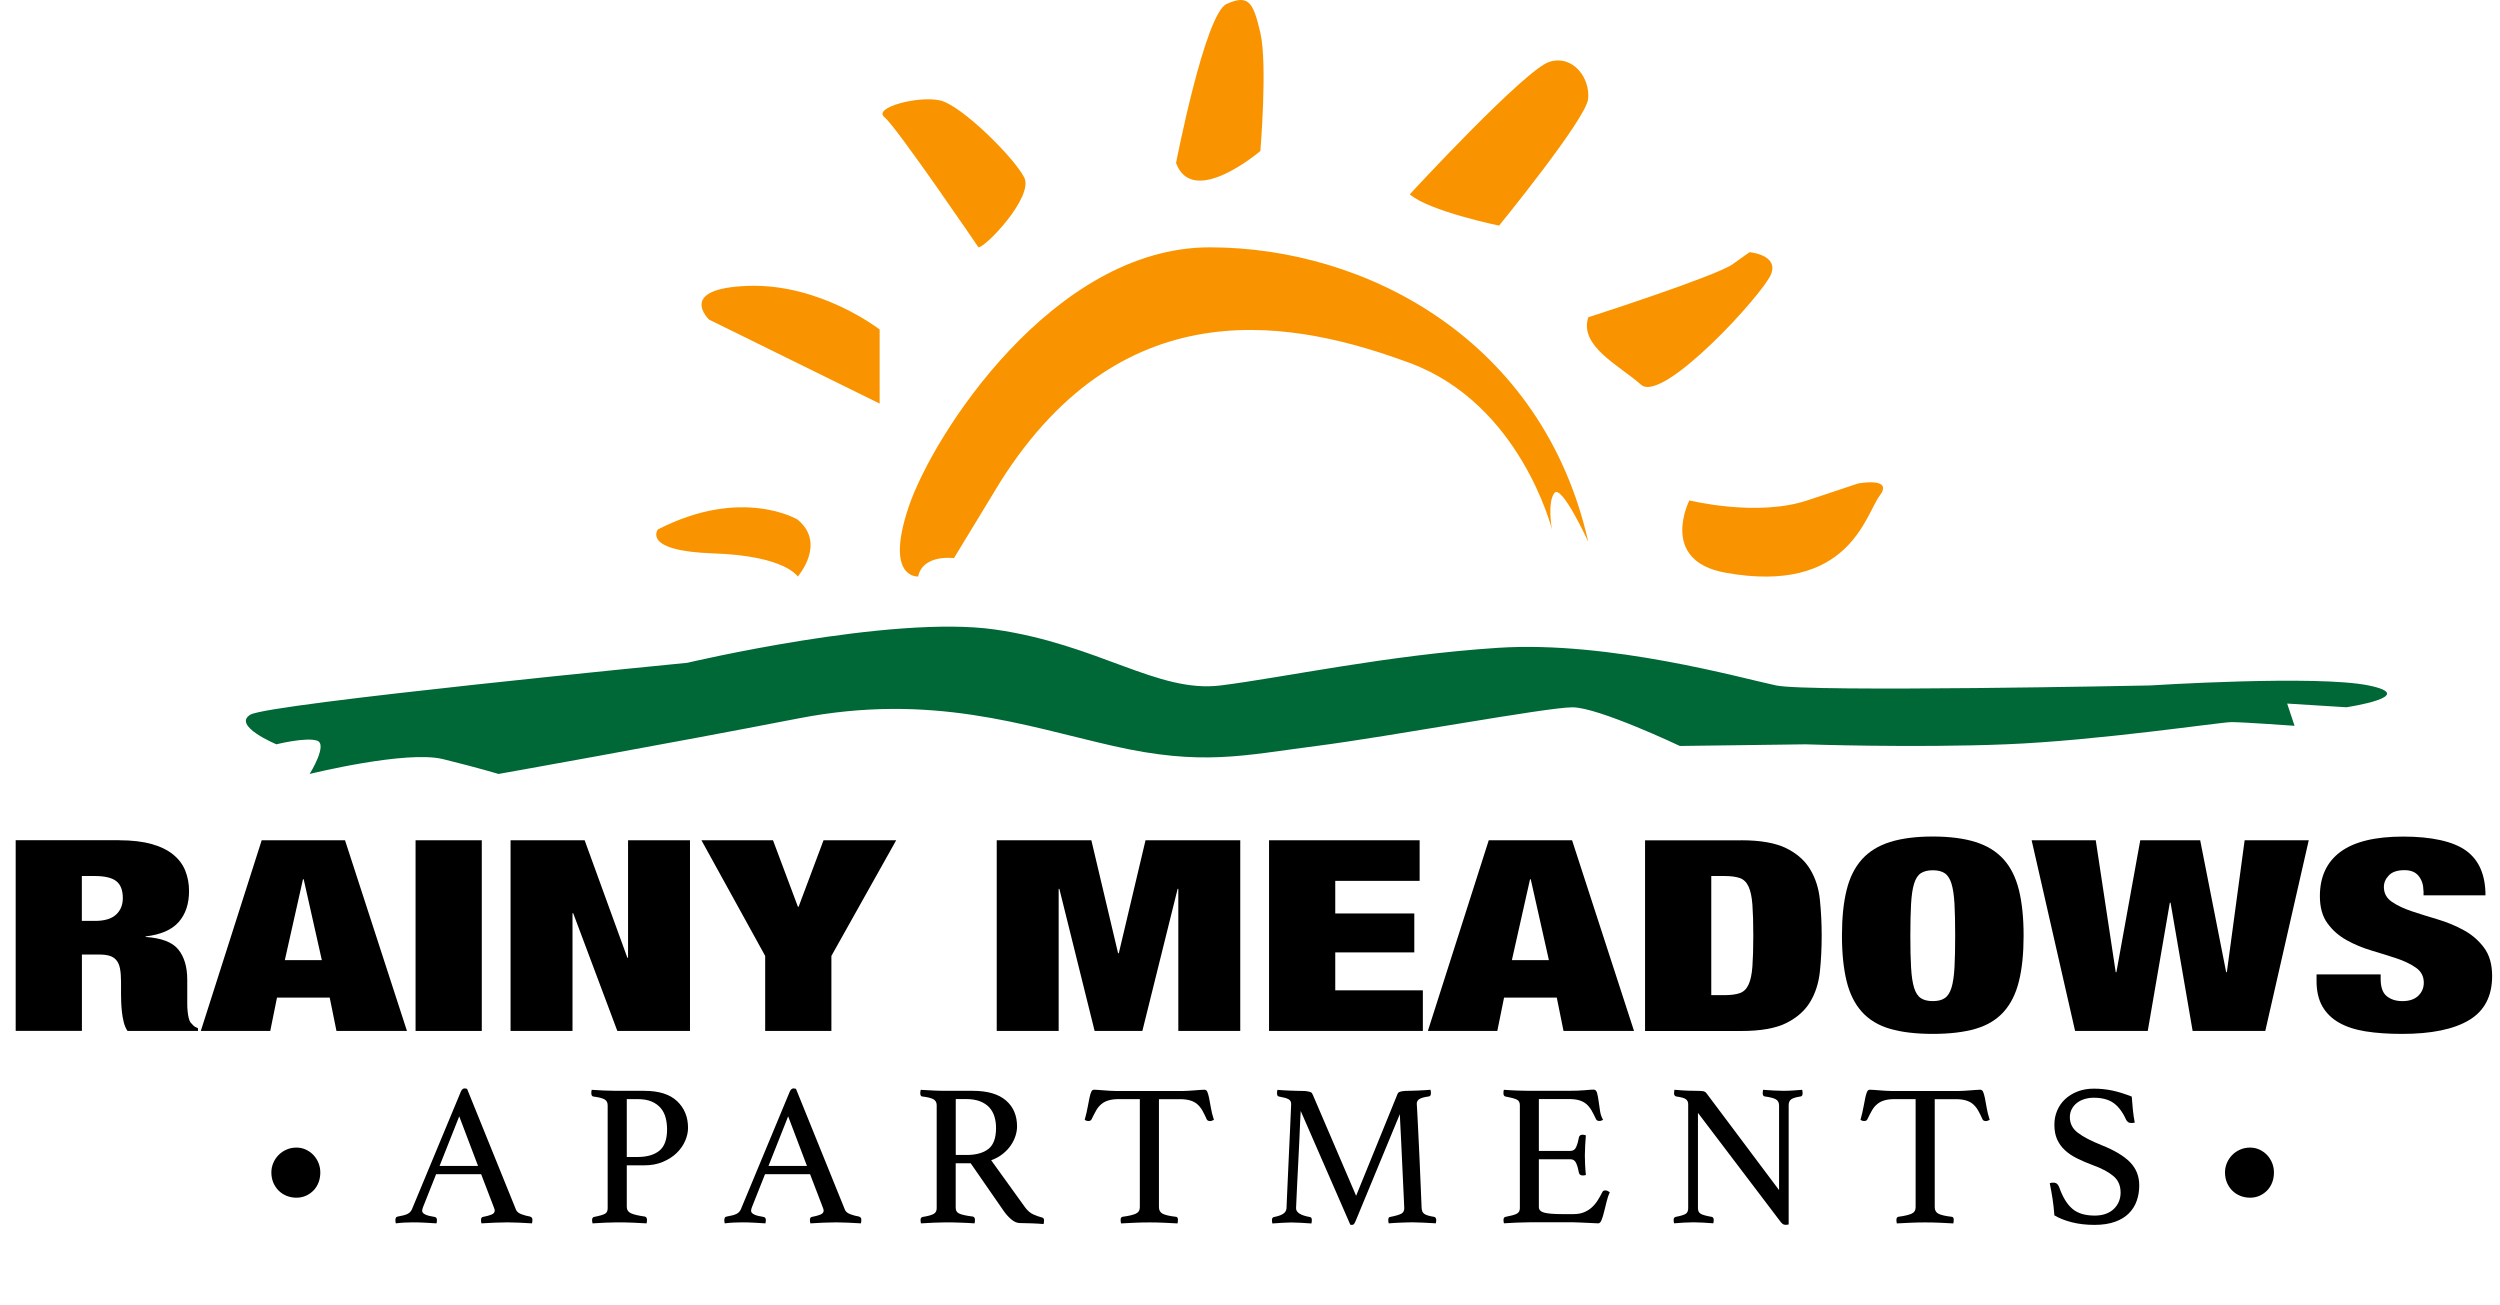
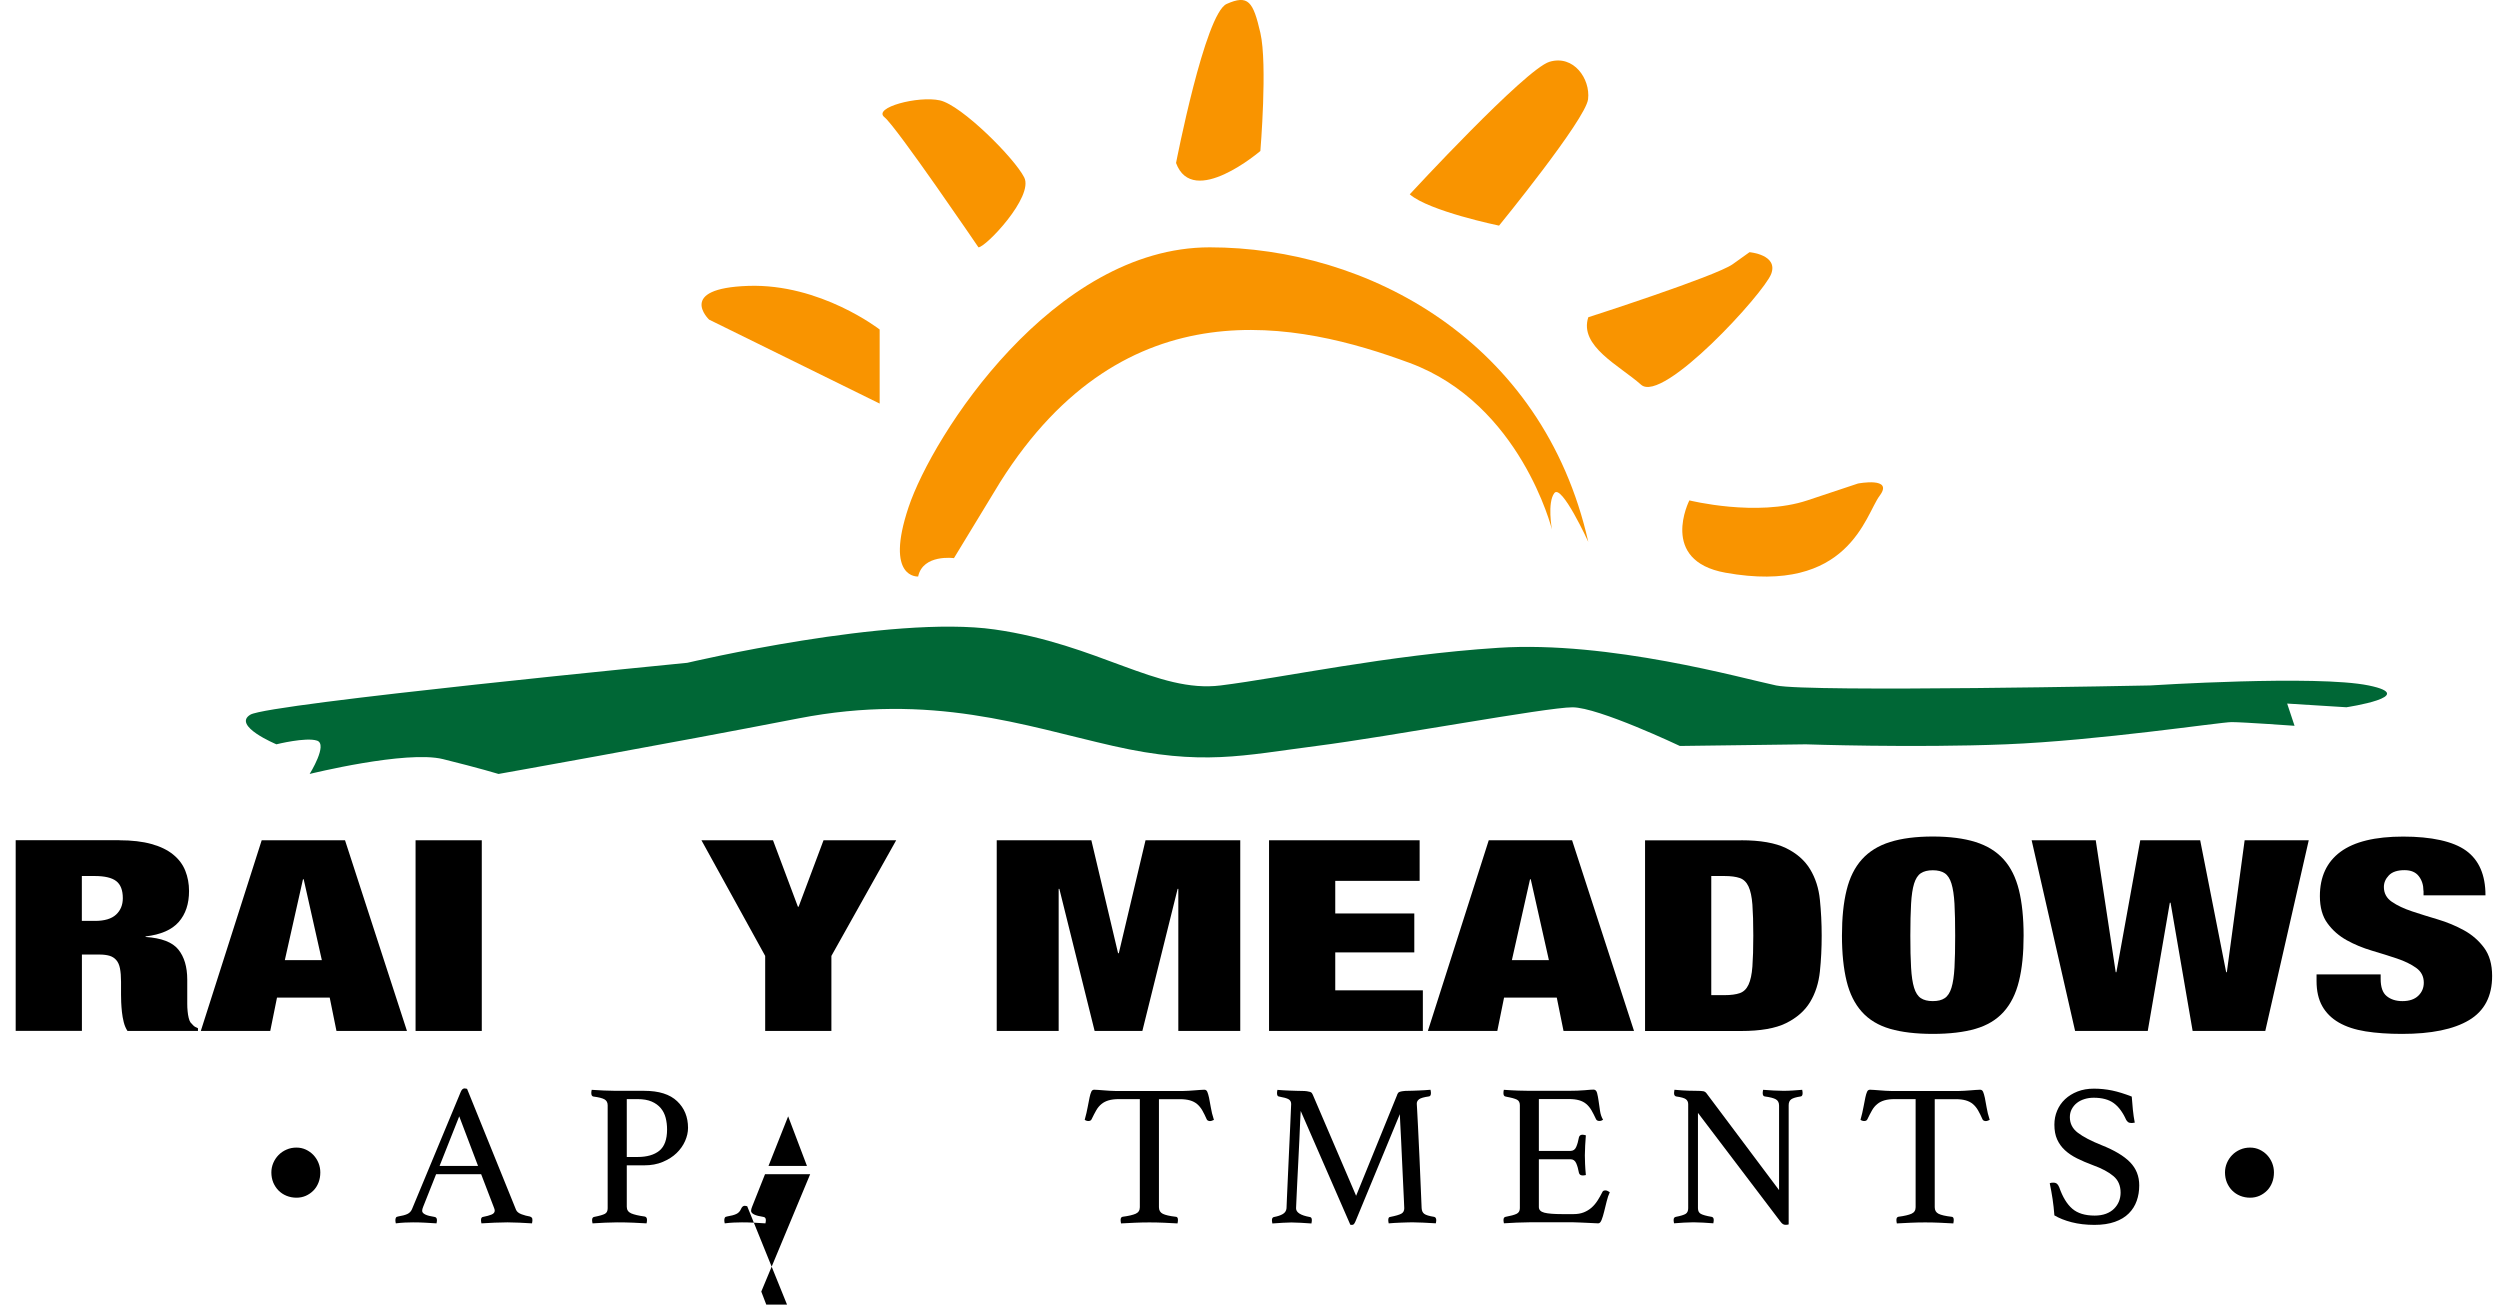
<svg xmlns="http://www.w3.org/2000/svg" id="Layer_1" data-name="Layer 1" viewBox="0 0 473.45 247.06">
  <defs>
    <style>
      .cls-1 {
        fill: #f99400;
      }

      .cls-2 {
        fill: #006736;
      }
    </style>
  </defs>
  <path class="cls-2" d="M52.33,140.95s-8.42-3.51-4.91-5.61,82.75-9.82,82.75-9.82c0,0,38.57-9.12,58.21-6.31s30.86,12.09,42.78,10.6c11.92-1.49,31.56-5.77,52.6-7.13s46.29,5.81,52.6,7.13,70.83,0,70.83,0c0,0,31.56-2.02,41.38,0s-4.21,4.13-4.21,4.13l-11.22-.7,1.4,4.21s-9.82-.7-11.92-.7-25.25,3.51-42.78,4.21-37.87,0-37.87,0l-23.84,.31s-15.43-7.32-20.34-7.32-34.54,5.53-48.48,7.32-21.65,3.82-38.49,0-34.36-10.13-59.61-5.22c-25.25,4.91-56.8,10.52-56.8,10.52,0,0-3.56-1.09-10.52-2.81s-25.25,2.81-25.25,2.81c0,0,3.51-5.61,1.4-6.31s-7.71,.7-7.71,.7Z" />
  <path class="cls-1" d="M166.59,76.43v-14.03s-11.19-8.72-24.88-8.26c-13.69,.46-7.42,6.39-7.42,6.39l32.3,15.9Z" />
  <path class="cls-1" d="M185.3,46.84c1.37,0,10.5-9.58,8.67-13.23-1.83-3.65-11.86-13.69-15.97-14.6s-12.78,1.37-10.5,3.19,17.8,24.64,17.8,24.64Z" />
  <path class="cls-1" d="M222.72,30.87s5.48-28.29,9.58-30.12,5.02-.46,6.39,5.48,0,22.36,0,22.36c0,0-12.78,10.95-15.97,2.28Z" />
  <path class="cls-1" d="M266.98,36.8s21.9-23.73,26.47-25.1,7.76,3.24,7.3,7.09-16.86,23.94-16.86,23.94c0,0-13.26-2.74-16.91-5.93Z" />
  <path class="cls-1" d="M300.79,60.08s24.14-7.76,27.34-10.04l3.19-2.28s5.48,.46,4.11,4.11-20.53,24.64-24.64,20.99-11.78-7.3-10-12.78Z" />
  <path class="cls-1" d="M319.92,94.76s12.78,3.19,22.36,0l9.58-3.19s6.84-1.32,4.11,2.31-5.78,18.8-29.2,14.58c-12.67-2.28-6.84-13.69-6.84-13.69Z" />
-   <path class="cls-1" d="M151.07,98.41s-10.5-6.34-26.47,1.85c0,0-3.19,4.08,10.5,4.54,13.69,.46,15.97,4.39,15.97,4.39,0,0,5.48-6.21,0-10.77Z" />
  <path class="cls-1" d="M173.89,109.18s-6.39,.51-1.83-13.12c4.56-13.63,27.38-49.22,57.04-49.22s63.06,17.56,71.69,55.78c0,0-5.06-11.06-6.43-9.24s-.46,6.87-.46,6.87c0,0-5.93-23.75-26.92-31.51-20.99-7.76-53.85-15.07-77.58,22.58l-8.74,14.38s-5.86-.81-6.78,3.47Z" />
  <g>
    <path d="M22.59,159.13c2.38,0,4.42,.24,6.1,.71,1.69,.47,3.06,1.14,4.11,2,1.06,.86,1.82,1.88,2.29,3.06,.47,1.18,.71,2.46,.71,3.84,0,2.43-.65,4.38-1.96,5.87-1.3,1.48-3.39,2.39-6.27,2.73v.1c3.01,.2,5.08,.99,6.2,2.38,1.12,1.38,1.69,3.29,1.69,5.71v4.55c0,.51,.02,.99,.07,1.44,.04,.46,.11,.87,.2,1.24,.09,.37,.2,.66,.34,.86,.18,.2,.36,.4,.54,.58,.18,.19,.47,.36,.88,.53v.51h-13.35c-.31-.47-.55-1.03-.71-1.67-.16-.64-.27-1.28-.34-1.92-.07-.64-.11-1.26-.14-1.85-.02-.59-.03-1.07-.03-1.44v-2.43c0-1.01-.07-1.85-.2-2.53-.13-.67-.37-1.21-.71-1.59-.34-.39-.77-.66-1.28-.81-.52-.15-1.16-.23-1.92-.23h-3.3v14.46H2.97v-36.11H22.59Zm-4.59,15.27c1.8,0,3.12-.4,3.98-1.19,.85-.79,1.28-1.83,1.28-3.11,0-1.52-.42-2.6-1.25-3.24-.83-.64-2.19-.96-4.08-.96h-2.43v8.5h2.5Z" />
    <path d="M65.34,159.13l11.73,36.11h-13.35l-1.28-6.32h-9.98l-1.28,6.32h-13.15l11.53-36.11h15.78Zm-7.96,7.38l-3.44,15.32h7.01l-3.44-15.32h-.13Z" />
    <path d="M91.24,159.13v36.11h-12.54v-36.11h12.54Z" />
-     <path d="M110.72,159.13l8.09,22.25h.13v-22.25h11.73v36.11h-13.76l-8.36-22.3h-.13v22.3h-11.73v-36.11h14.03Z" />
    <path d="M132.84,159.13h13.55l4.72,12.59h.13l4.72-12.59h13.76l-12.27,21.9v14.21h-12.54v-14.21l-12.07-21.9Z" />
    <path d="M206.68,159.13l5.06,21.39h.14l5.06-21.39h17.94v36.11h-11.73v-26.91h-.13l-6.68,26.91h-9.04l-6.68-26.91h-.13v26.91h-11.73v-36.11h17.94Z" />
    <path d="M268.85,159.13v7.69h-15.98v6.17h14.97v7.38h-14.97v7.18h16.59v7.69h-29.13v-36.11h28.52Z" />
    <path d="M297.72,159.13l11.73,36.11h-13.35l-1.28-6.32h-9.98l-1.28,6.32h-13.15l11.53-36.11h15.78Zm-7.96,7.38l-3.44,15.32h7.01l-3.44-15.32h-.13Z" />
    <path d="M329.75,159.13c3.64,0,6.47,.5,8.5,1.49,2.02,.99,3.54,2.33,4.55,4,1.01,1.67,1.63,3.59,1.85,5.77,.22,2.17,.34,4.44,.34,6.8s-.11,4.63-.34,6.8c-.23,2.17-.84,4.1-1.85,5.77-1.01,1.67-2.53,3-4.55,4-2.02,1-4.86,1.49-8.5,1.49h-18.21v-36.11h18.21Zm-3.17,29.33c1.21,0,2.18-.13,2.9-.38,.72-.25,1.27-.78,1.65-1.59,.38-.81,.63-1.96,.74-3.44,.11-1.48,.17-3.44,.17-5.87s-.06-4.38-.17-5.87c-.11-1.48-.36-2.63-.74-3.44-.38-.81-.93-1.34-1.65-1.59-.72-.25-1.69-.38-2.9-.38h-2.5v22.56h2.5Z" />
    <path d="M349.71,168.57c.58-2.38,1.55-4.32,2.9-5.82,1.35-1.5,3.12-2.6,5.33-3.29,2.2-.69,4.9-1.04,8.09-1.04s5.89,.35,8.09,1.04c2.2,.69,3.98,1.79,5.33,3.29,1.35,1.5,2.31,3.44,2.9,5.82,.58,2.38,.88,5.25,.88,8.62s-.29,6.25-.88,8.62c-.58,2.38-1.55,4.32-2.9,5.82-1.35,1.5-3.13,2.57-5.33,3.21-2.2,.64-4.9,.96-8.09,.96s-5.89-.32-8.09-.96c-2.2-.64-3.98-1.71-5.33-3.21-1.35-1.5-2.32-3.44-2.9-5.82-.58-2.38-.88-5.25-.88-8.62s.29-6.25,.88-8.62Zm12.21,14.67c.09,1.6,.28,2.88,.57,3.82,.29,.94,.72,1.6,1.28,1.97,.56,.37,1.31,.56,2.26,.56s1.7-.18,2.26-.56c.56-.37,.99-1.03,1.28-1.97,.29-.94,.48-2.22,.57-3.82,.09-1.6,.13-3.62,.13-6.04s-.04-4.44-.13-6.04c-.09-1.6-.28-2.87-.57-3.82-.29-.94-.72-1.6-1.28-1.97-.56-.37-1.31-.56-2.26-.56s-1.7,.19-2.26,.56c-.56,.37-.99,1.03-1.28,1.97-.29,.94-.48,2.22-.57,3.82-.09,1.6-.14,3.62-.14,6.04s.04,4.44,.14,6.04Z" />
    <path d="M416.67,159.13l4.92,24.98h.13l3.37-24.98h12.14l-8.23,36.11h-13.76l-4.18-24.28h-.14l-4.18,24.28h-13.76l-8.23-36.11h12.14l3.78,24.98h.13l4.52-24.98h11.33Z" />
    <path d="M458.95,168.69c0-1.08-.29-2-.88-2.76-.58-.76-1.48-1.14-2.7-1.14-1.35,0-2.34,.33-2.97,.99-.63,.66-.94,1.39-.94,2.2,0,1.18,.51,2.12,1.52,2.81,1.01,.69,2.28,1.29,3.81,1.8,1.53,.51,3.17,1.02,4.92,1.54,1.75,.52,3.39,1.21,4.92,2.05,1.53,.84,2.8,1.95,3.81,3.31,1.01,1.37,1.52,3.14,1.52,5.34,0,3.84-1.46,6.63-4.38,8.37-2.92,1.74-7.15,2.6-12.68,2.6-2.61,0-4.91-.16-6.91-.48-2-.32-3.69-.88-5.06-1.67-1.37-.79-2.42-1.83-3.14-3.11-.72-1.28-1.08-2.87-1.08-4.75v-1.26h12.14v.86c0,1.55,.38,2.64,1.15,3.26,.76,.62,1.75,.94,2.97,.94,1.3,0,2.3-.34,3-1.01,.7-.67,1.05-1.5,1.05-2.48,0-1.18-.48-2.12-1.45-2.81-.97-.69-2.18-1.28-3.64-1.77-1.46-.49-3.05-.99-4.75-1.49-1.71-.51-3.29-1.16-4.75-1.97-1.46-.81-2.68-1.87-3.64-3.19-.97-1.31-1.45-3.03-1.45-5.16,0-3.67,1.3-6.47,3.91-8.4,2.61-1.92,6.56-2.88,11.87-2.88s9.45,.89,11.9,2.66c2.45,1.77,3.68,4.59,3.68,8.47h-11.73v-.86Z" />
  </g>
  <g>
    <path d="M51.39,222.03c0-.61,.12-1.21,.36-1.78,.24-.57,.58-1.08,1-1.51,.42-.43,.93-.78,1.51-1.03,.59-.26,1.21-.38,1.88-.38s1.23,.13,1.78,.38c.55,.26,1.03,.6,1.44,1.03,.41,.44,.73,.94,.96,1.51,.23,.58,.34,1.17,.34,1.78,0,.69-.11,1.33-.34,1.92-.23,.59-.55,1.09-.96,1.51-.41,.42-.89,.75-1.44,1-.55,.24-1.14,.36-1.78,.36s-1.29-.12-1.88-.36c-.59-.24-1.09-.58-1.51-1-.42-.42-.75-.93-1-1.51-.24-.59-.36-1.23-.36-1.92Z" />
    <path d="M91.14,222.37h-8.55l-2.45,6.17c-.13,.31-.19,.56-.19,.77,0,.54,.78,.92,2.34,1.15,.18,.03,.3,.1,.36,.21,.06,.12,.1,.25,.1,.4s-.03,.36-.08,.61c-.69-.05-1.42-.1-2.19-.13-.77-.04-1.52-.06-2.26-.06-.51,0-1.03,.01-1.57,.04-.54,.02-1.1,.08-1.69,.15-.05-.2-.08-.41-.08-.61,0-.18,.03-.33,.1-.46,.06-.13,.2-.2,.4-.23,.79-.13,1.39-.29,1.78-.48,.4-.19,.68-.49,.86-.9l9.24-22.23c.18-.43,.42-.65,.73-.65,.1,0,.25,.03,.46,.08l9.28,22.92c.15,.36,.5,.64,1.04,.84,.54,.2,1.06,.34,1.57,.42,.15,.05,.27,.12,.36,.21,.09,.09,.13,.25,.13,.48,0,.15-.03,.36-.08,.61-.82-.05-1.62-.1-2.42-.13-.79-.04-1.53-.06-2.22-.06s-1.53,.02-2.45,.06c-.92,.04-1.75,.08-2.49,.13-.05-.26-.08-.46-.08-.61,0-.23,.04-.39,.13-.48s.17-.13,.25-.13c.66-.13,1.2-.27,1.61-.44,.41-.17,.61-.42,.61-.75,0-.15-.05-.35-.15-.58l-2.42-6.32Zm-.61-1.57l-3.56-9.39-3.72,9.39h7.28Z" />
    <path d="M118.7,220.68v7.86c0,.59,.28,1,.84,1.25,.56,.24,1.41,.44,2.53,.59,.31,.05,.46,.27,.46,.65,0,.18-.03,.4-.08,.65-.74-.05-1.58-.1-2.53-.13-.95-.04-1.97-.06-3.07-.06-.67,0-1.42,.02-2.26,.06-.84,.04-1.64,.08-2.38,.13-.05-.26-.08-.46-.08-.61,0-.36,.13-.56,.38-.61,1.02-.2,1.71-.4,2.05-.59,.35-.19,.52-.54,.52-1.05v-19.51c0-.51-.2-.88-.59-1.11-.4-.23-1.11-.41-2.13-.54-.26-.05-.38-.28-.38-.69,0-.18,.03-.37,.08-.58,.72,.05,1.48,.1,2.28,.13,.81,.04,1.56,.06,2.28,.06h5.4c2.76,0,4.83,.65,6.21,1.96,1.38,1.3,2.07,2.99,2.07,5.06,0,.82-.19,1.65-.56,2.49-.37,.84-.91,1.6-1.61,2.28-.7,.68-1.57,1.23-2.61,1.67s-2.2,.65-3.51,.65h-3.33Zm2.03-1.57c1.79,0,3.17-.4,4.14-1.19,.97-.79,1.46-2.13,1.46-4.02,0-.79-.09-1.53-.27-2.22-.18-.69-.49-1.3-.92-1.82-.44-.52-1.01-.94-1.73-1.25-.72-.31-1.61-.46-2.68-.46h-2.03v10.96h2.03Z" />
-     <path d="M153.43,222.37h-8.55l-2.45,6.17c-.13,.31-.19,.56-.19,.77,0,.54,.78,.92,2.34,1.15,.18,.03,.3,.1,.36,.21,.06,.12,.1,.25,.1,.4s-.03,.36-.08,.61c-.69-.05-1.42-.1-2.19-.13-.77-.04-1.52-.06-2.26-.06-.51,0-1.03,.01-1.57,.04-.54,.02-1.1,.08-1.69,.15-.05-.2-.08-.41-.08-.61,0-.18,.03-.33,.1-.46,.06-.13,.2-.2,.4-.23,.79-.13,1.39-.29,1.78-.48,.4-.19,.68-.49,.86-.9l9.24-22.23c.18-.43,.42-.65,.73-.65,.1,0,.25,.03,.46,.08l9.28,22.92c.15,.36,.5,.64,1.04,.84,.54,.2,1.06,.34,1.57,.42,.15,.05,.27,.12,.36,.21,.09,.09,.13,.25,.13,.48,0,.15-.03,.36-.08,.61-.82-.05-1.62-.1-2.42-.13-.79-.04-1.53-.06-2.22-.06s-1.53,.02-2.45,.06c-.92,.04-1.75,.08-2.49,.13-.05-.26-.08-.46-.08-.61,0-.23,.04-.39,.13-.48s.17-.13,.25-.13c.66-.13,1.2-.27,1.61-.44,.41-.17,.61-.42,.61-.75,0-.15-.05-.35-.15-.58l-2.42-6.32Zm-.61-1.57l-3.56-9.39-3.72,9.39h7.28Z" />
-     <path d="M183.83,220.3h-2.84v8.43c0,.56,.26,.95,.79,1.15,.52,.2,1.32,.37,2.4,.5,.31,.05,.46,.27,.46,.65,0,.18-.03,.4-.08,.65-.69-.05-1.53-.1-2.51-.13-.98-.04-1.95-.06-2.89-.06-.67,0-1.43,.02-2.3,.06-.87,.04-1.69,.08-2.45,.13-.05-.26-.08-.46-.08-.61,0-.36,.14-.56,.42-.61,.97-.15,1.65-.34,2.05-.56,.4-.22,.59-.58,.59-1.09v-19.51c0-.49-.19-.85-.56-1.09-.37-.24-1.09-.43-2.17-.56-.26-.02-.38-.24-.38-.65,0-.15,.03-.36,.08-.61,.77,.05,1.56,.1,2.38,.13,.82,.04,1.6,.06,2.34,.06h5.17c2.76,0,4.84,.61,6.25,1.82,1.41,1.21,2.11,2.86,2.11,4.93,0,.56-.1,1.15-.29,1.76-.19,.61-.49,1.21-.88,1.8-.4,.59-.91,1.13-1.53,1.63-.63,.5-1.36,.9-2.2,1.21l6.4,8.89c.49,.67,1.02,1.12,1.61,1.38,.59,.26,1.14,.45,1.65,.58,.23,.05,.35,.23,.35,.54,0,.2-.03,.43-.08,.69-.59-.05-1.3-.1-2.15-.13-.84-.04-1.62-.06-2.34-.06-.54,0-1.08-.23-1.63-.69-.55-.46-1.07-1.05-1.55-1.76l-6.13-8.85Zm-.8-1.57c1.79,0,3.17-.38,4.14-1.13,.97-.75,1.46-2.08,1.46-3.97,0-.79-.1-1.52-.31-2.19-.2-.66-.53-1.24-.98-1.73-.45-.48-1.03-.87-1.76-1.15-.73-.28-1.62-.42-2.66-.42h-1.92v10.58h2.03Z" />
+     <path d="M153.43,222.37h-8.55l-2.45,6.17c-.13,.31-.19,.56-.19,.77,0,.54,.78,.92,2.34,1.15,.18,.03,.3,.1,.36,.21,.06,.12,.1,.25,.1,.4s-.03,.36-.08,.61c-.69-.05-1.42-.1-2.19-.13-.77-.04-1.52-.06-2.26-.06-.51,0-1.03,.01-1.57,.04-.54,.02-1.1,.08-1.69,.15-.05-.2-.08-.41-.08-.61,0-.18,.03-.33,.1-.46,.06-.13,.2-.2,.4-.23,.79-.13,1.39-.29,1.78-.48,.4-.19,.68-.49,.86-.9c.18-.43,.42-.65,.73-.65,.1,0,.25,.03,.46,.08l9.28,22.92c.15,.36,.5,.64,1.04,.84,.54,.2,1.06,.34,1.57,.42,.15,.05,.27,.12,.36,.21,.09,.09,.13,.25,.13,.48,0,.15-.03,.36-.08,.61-.82-.05-1.62-.1-2.42-.13-.79-.04-1.53-.06-2.22-.06s-1.53,.02-2.45,.06c-.92,.04-1.75,.08-2.49,.13-.05-.26-.08-.46-.08-.61,0-.23,.04-.39,.13-.48s.17-.13,.25-.13c.66-.13,1.2-.27,1.61-.44,.41-.17,.61-.42,.61-.75,0-.15-.05-.35-.15-.58l-2.42-6.32Zm-.61-1.57l-3.56-9.39-3.72,9.39h7.28Z" />
    <path d="M219.48,208.15v20.47c0,.59,.24,1,.73,1.25,.49,.24,1.3,.43,2.45,.56,.28,0,.42,.2,.42,.61,0,.18-.03,.4-.08,.65-.82-.05-1.68-.1-2.59-.13-.91-.04-1.82-.06-2.74-.06s-1.81,.02-2.74,.06c-.93,.04-1.81,.08-2.63,.13-.05-.26-.08-.47-.08-.65,0-.36,.13-.56,.38-.61,1.15-.15,1.98-.35,2.49-.58s.77-.64,.77-1.23v-20.47h-3.95c-.77,0-1.41,.08-1.94,.23-.52,.15-.98,.38-1.36,.69s-.72,.7-1,1.19c-.28,.49-.57,1.05-.88,1.69-.05,.13-.13,.22-.25,.27-.11,.05-.22,.08-.33,.08-.28,0-.52-.08-.73-.23,.25-.92,.45-1.74,.57-2.45,.13-.72,.24-1.31,.35-1.78,.1-.47,.21-.84,.33-1.09,.11-.26,.3-.38,.56-.38,.18,0,.43,.01,.77,.04,.33,.03,.68,.05,1.05,.08,.37,.03,.75,.05,1.13,.08s.74,.04,1.07,.04h12.8c.31,0,.65-.01,1.04-.04s.77-.05,1.15-.08,.73-.05,1.05-.08c.32-.02,.58-.04,.79-.04,.25,0,.44,.13,.56,.4,.12,.27,.22,.65,.33,1.13,.1,.49,.21,1.09,.33,1.8,.11,.72,.31,1.51,.59,2.38-.13,.05-.25,.1-.36,.15-.12,.05-.25,.08-.4,.08-.1,0-.22-.03-.34-.08-.13-.05-.22-.14-.27-.27-.28-.64-.56-1.2-.84-1.69-.28-.48-.61-.88-.98-1.19s-.82-.54-1.34-.69c-.52-.15-1.17-.23-1.94-.23h-3.95Z" />
    <path d="M264.59,207.31c.05-.1,.11-.2,.17-.31,.06-.1,.17-.18,.33-.23s.36-.1,.61-.13c.26-.04,.61-.06,1.07-.06,.2,0,.47,0,.81-.02,.33-.01,.69-.03,1.07-.04,.38-.01,.77-.03,1.17-.06,.4-.03,.76-.05,1.09-.08,.05,.26,.08,.46,.08,.61,0,.41-.13,.63-.38,.65-.92,.13-1.53,.3-1.84,.52-.31,.22-.46,.5-.46,.86,0,.03,.02,.36,.06,1.02,.04,.65,.1,1.74,.17,3.26,.08,1.52,.17,3.55,.29,6.08,.12,2.53,.25,5.67,.4,9.43,.03,.49,.19,.84,.5,1.07s.93,.42,1.88,.57c.13,.03,.22,.1,.29,.21,.06,.12,.1,.25,.1,.4s-.03,.36-.08,.61c-.9-.05-1.71-.1-2.43-.13-.73-.04-1.4-.06-2.01-.06-.26,0-.57,0-.96,.02-.38,.01-.79,.03-1.21,.04-.42,.01-.84,.03-1.25,.06-.41,.02-.77,.05-1.07,.08-.05-.26-.08-.46-.08-.61,0-.41,.13-.61,.38-.61,1.02-.2,1.72-.41,2.09-.61,.37-.2,.56-.55,.56-1.03,0-.08-.02-.55-.06-1.42-.04-.87-.09-1.93-.15-3.18-.06-1.25-.13-2.61-.19-4.06-.06-1.46-.13-2.83-.19-4.12-.06-1.29-.12-2.4-.17-3.33-.05-.93-.08-1.5-.08-1.71l-8.39,20.28c-.1,.23-.2,.4-.29,.52-.09,.11-.21,.17-.36,.17-.18,0-.29-.01-.34-.04l-9.39-21.54c-.03,.26-.06,.88-.1,1.86-.04,.98-.09,2.15-.15,3.51-.06,1.35-.13,2.79-.21,4.29s-.15,2.9-.21,4.18c-.06,1.28-.12,2.35-.15,3.22-.04,.87-.06,1.33-.06,1.38,0,.79,.87,1.34,2.61,1.65,.26,.03,.38,.23,.38,.61,0,.15-.03,.36-.08,.61-.69-.05-1.37-.1-2.03-.13-.67-.04-1.25-.06-1.76-.06-.41,0-.96,.02-1.65,.06-.69,.04-1.34,.08-1.96,.13-.05-.26-.08-.46-.08-.61,0-.36,.13-.56,.38-.61,.69-.13,1.25-.31,1.67-.56,.42-.24,.66-.61,.71-1.09,0-.23,.03-.88,.08-1.94,.05-1.06,.11-2.32,.17-3.78,.06-1.46,.13-3,.21-4.64,.08-1.64,.15-3.15,.21-4.54,.06-1.39,.12-2.54,.15-3.45,.04-.91,.06-1.37,.06-1.4,0-.41-.16-.71-.48-.9-.32-.19-.93-.36-1.82-.52-.26-.02-.38-.24-.38-.65,0-.15,.02-.36,.08-.61,.33,.03,.71,.05,1.13,.08,.42,.03,.84,.04,1.26,.06,.42,.01,.82,.03,1.21,.04,.38,.01,.69,.02,.92,.02,.46,0,.82,.02,1.07,.06,.26,.04,.46,.08,.61,.13s.26,.13,.33,.23,.12,.2,.17,.31l8.2,19.13,7.78-19.13Z" />
    <path d="M291.43,208.15v9.81h5.98c.51,0,.88-.25,1.09-.75,.22-.5,.39-1.1,.52-1.82,.08-.33,.31-.5,.69-.5,.08,0,.18,.01,.31,.04,.13,.03,.23,.05,.31,.08-.05,.56-.1,1.2-.13,1.92-.04,.72-.06,1.34-.06,1.88,0,.44,.01,.97,.04,1.59,.02,.63,.08,1.34,.15,2.13-.21,.05-.4,.08-.58,.08-.41,0-.65-.17-.73-.5-.13-.72-.3-1.32-.52-1.82-.22-.5-.58-.75-1.09-.75h-5.98v9.05c0,.54,.35,.89,1.04,1.07,.69,.18,1.83,.27,3.41,.27h2.11c.74,0,1.39-.11,1.94-.33,.55-.22,1.03-.51,1.46-.88,.42-.37,.8-.81,1.13-1.32,.33-.51,.65-1.07,.96-1.69,.08-.18,.27-.27,.58-.27,.13,0,.26,.04,.4,.11,.14,.08,.27,.15,.4,.23-.23,.49-.43,1.07-.59,1.74-.17,.68-.33,1.32-.48,1.94s-.31,1.14-.48,1.57c-.17,.43-.38,.65-.63,.65-.21,0-.5-.01-.88-.04-.38-.03-.8-.04-1.25-.06-.45-.01-.9-.03-1.36-.06-.46-.03-.86-.04-1.19-.04h-8.39c-.74,0-1.53,.02-2.38,.06-.84,.04-1.65,.08-2.42,.13-.05-.26-.08-.46-.08-.61,0-.36,.13-.56,.38-.61,.97-.18,1.67-.37,2.09-.57,.42-.2,.63-.56,.63-1.07v-19.51c0-.51-.19-.86-.56-1.05-.37-.19-1.09-.39-2.17-.59-.26-.05-.38-.27-.38-.65,0-.13,0-.24,.02-.33,.01-.09,.03-.19,.06-.29,1.1,.08,2.02,.13,2.76,.15s1.41,.04,1.99,.04h7.55c1.15,0,2.15-.04,2.99-.11,.84-.08,1.4-.12,1.69-.12,.33,0,.56,.21,.67,.63,.11,.42,.21,.93,.29,1.51,.08,.59,.17,1.21,.27,1.88,.1,.66,.29,1.23,.58,1.69-.21,.15-.44,.23-.69,.23-.33,0-.55-.12-.65-.35-.31-.66-.6-1.23-.88-1.71-.28-.47-.61-.86-.98-1.17-.37-.31-.82-.54-1.34-.69-.52-.15-1.17-.23-1.94-.23h-5.67Z" />
    <path d="M336.92,225.4v-16.02c0-.56-.2-.96-.61-1.19-.41-.23-1.1-.41-2.07-.54-.28-.02-.42-.24-.42-.65,0-.15,.03-.36,.08-.61,.64,.05,1.29,.1,1.96,.13,.66,.04,1.29,.06,1.88,.06s1.15-.02,1.76-.06c.61-.04,1.21-.08,1.8-.13,.05,.26,.08,.46,.08,.61,0,.41-.13,.63-.38,.65-.87,.13-1.46,.31-1.78,.54-.32,.23-.48,.6-.48,1.11v22.58c-.05,.03-.14,.04-.27,.06-.13,.01-.23,.02-.31,.02-.18,0-.34-.04-.5-.13-.15-.09-.33-.27-.54-.56l-15.56-20.51v18.05c0,.51,.18,.87,.54,1.07,.36,.2,1.05,.4,2.07,.57,.25,.05,.38,.26,.38,.61,0,.15-.03,.36-.08,.61-.64-.05-1.28-.1-1.94-.13-.65-.04-1.26-.06-1.82-.06-.51,0-1.11,.02-1.8,.06-.69,.04-1.32,.08-1.88,.13-.05-.26-.08-.46-.08-.61,0-.36,.14-.56,.42-.61,.92-.18,1.54-.37,1.86-.57,.32-.2,.48-.56,.48-1.07v-19.7c0-.41-.15-.72-.44-.94-.29-.22-.9-.39-1.82-.52-.28-.05-.42-.27-.42-.65,0-.13,.01-.24,.04-.35,0-.08,.01-.17,.04-.27,.51,.05,1,.09,1.46,.12,.41,.03,.84,.04,1.3,.06,.46,.01,.87,.02,1.23,.02,.74,0,1.23,.03,1.48,.08,.24,.05,.44,.18,.59,.38l13.76,18.36Z" />
    <path d="M366.4,208.15v20.47c0,.59,.24,1,.73,1.25,.49,.24,1.3,.43,2.45,.56,.28,0,.42,.2,.42,.61,0,.18-.03,.4-.08,.65-.82-.05-1.68-.1-2.59-.13-.91-.04-1.82-.06-2.74-.06s-1.81,.02-2.74,.06c-.93,.04-1.81,.08-2.63,.13-.05-.26-.08-.47-.08-.65,0-.36,.13-.56,.38-.61,1.15-.15,1.98-.35,2.49-.58s.77-.64,.77-1.23v-20.47h-3.95c-.77,0-1.41,.08-1.94,.23-.52,.15-.98,.38-1.36,.69s-.72,.7-1,1.19c-.28,.49-.57,1.05-.88,1.69-.05,.13-.13,.22-.25,.27-.11,.05-.22,.08-.33,.08-.28,0-.52-.08-.73-.23,.25-.92,.45-1.74,.57-2.45,.13-.72,.24-1.31,.35-1.78,.1-.47,.21-.84,.33-1.09,.11-.26,.3-.38,.56-.38,.18,0,.43,.01,.77,.04,.33,.03,.68,.05,1.05,.08,.37,.03,.75,.05,1.13,.08s.74,.04,1.07,.04h12.8c.31,0,.65-.01,1.04-.04s.77-.05,1.15-.08,.73-.05,1.05-.08c.32-.02,.58-.04,.79-.04,.25,0,.44,.13,.56,.4,.12,.27,.22,.65,.33,1.13,.1,.49,.21,1.09,.33,1.8,.11,.72,.31,1.51,.59,2.38-.13,.05-.25,.1-.36,.15-.12,.05-.25,.08-.4,.08-.1,0-.22-.03-.34-.08-.13-.05-.22-.14-.27-.27-.28-.64-.56-1.2-.84-1.69-.28-.48-.61-.88-.98-1.19s-.82-.54-1.34-.69c-.52-.15-1.17-.23-1.94-.23h-3.95Z" />
    <path d="M404.31,212.6c-.26,.05-.45,.08-.58,.08-.33,0-.57-.06-.73-.19-.15-.13-.27-.27-.35-.42-.66-1.46-1.46-2.52-2.38-3.18-.92-.66-2.17-1-3.76-1-.61,0-1.19,.08-1.74,.25-.55,.17-1.03,.41-1.44,.73-.41,.32-.73,.71-.98,1.17-.24,.46-.36,.97-.36,1.53,0,1.2,.5,2.19,1.51,2.95,1.01,.77,2.5,1.55,4.47,2.34,2.45,.97,4.26,2.05,5.42,3.24,1.16,1.19,1.74,2.65,1.74,4.39,0,1.05-.16,2.03-.48,2.93-.32,.91-.82,1.7-1.5,2.38s-1.55,1.21-2.63,1.59c-1.07,.38-2.36,.58-3.87,.58-1.58,0-3.02-.17-4.31-.5-1.29-.33-2.38-.77-3.28-1.3-.08-1.07-.19-2.11-.34-3.1s-.33-1.99-.54-2.99c.18-.08,.4-.11,.65-.11,.31,0,.54,.07,.71,.21,.17,.14,.31,.36,.44,.67,.64,1.84,1.46,3.19,2.47,4.06,1.01,.87,2.42,1.3,4.24,1.3,.82,0,1.53-.12,2.15-.35,.61-.23,1.12-.55,1.53-.96,.41-.41,.71-.87,.92-1.38,.2-.51,.31-1.06,.31-1.65,0-1.33-.45-2.38-1.36-3.14-.91-.77-2.2-1.46-3.89-2.07-1.1-.41-2.1-.84-2.99-1.28-.9-.45-1.66-.96-2.3-1.55-.64-.59-1.13-1.27-1.48-2.05-.35-.78-.52-1.71-.52-2.78,0-.95,.17-1.83,.52-2.66,.35-.83,.84-1.55,1.5-2.17,.65-.61,1.44-1.1,2.36-1.46s1.95-.54,3.1-.54,2.35,.12,3.45,.35c1.1,.23,2.34,.61,3.72,1.15,.05,.77,.12,1.59,.21,2.47,.09,.88,.21,1.71,.36,2.47Z" />
    <path d="M421.37,222.03c0-.61,.12-1.21,.36-1.78,.24-.57,.58-1.08,1-1.51,.42-.43,.93-.78,1.51-1.03,.59-.26,1.21-.38,1.88-.38s1.23,.13,1.78,.38c.55,.26,1.03,.6,1.44,1.03,.41,.44,.73,.94,.96,1.51,.23,.58,.34,1.17,.34,1.78,0,.69-.11,1.33-.34,1.92-.23,.59-.55,1.09-.96,1.51-.41,.42-.89,.75-1.44,1-.55,.24-1.14,.36-1.78,.36s-1.29-.12-1.88-.36c-.59-.24-1.09-.58-1.51-1-.42-.42-.75-.93-1-1.51-.24-.59-.36-1.23-.36-1.92Z" />
  </g>
</svg>